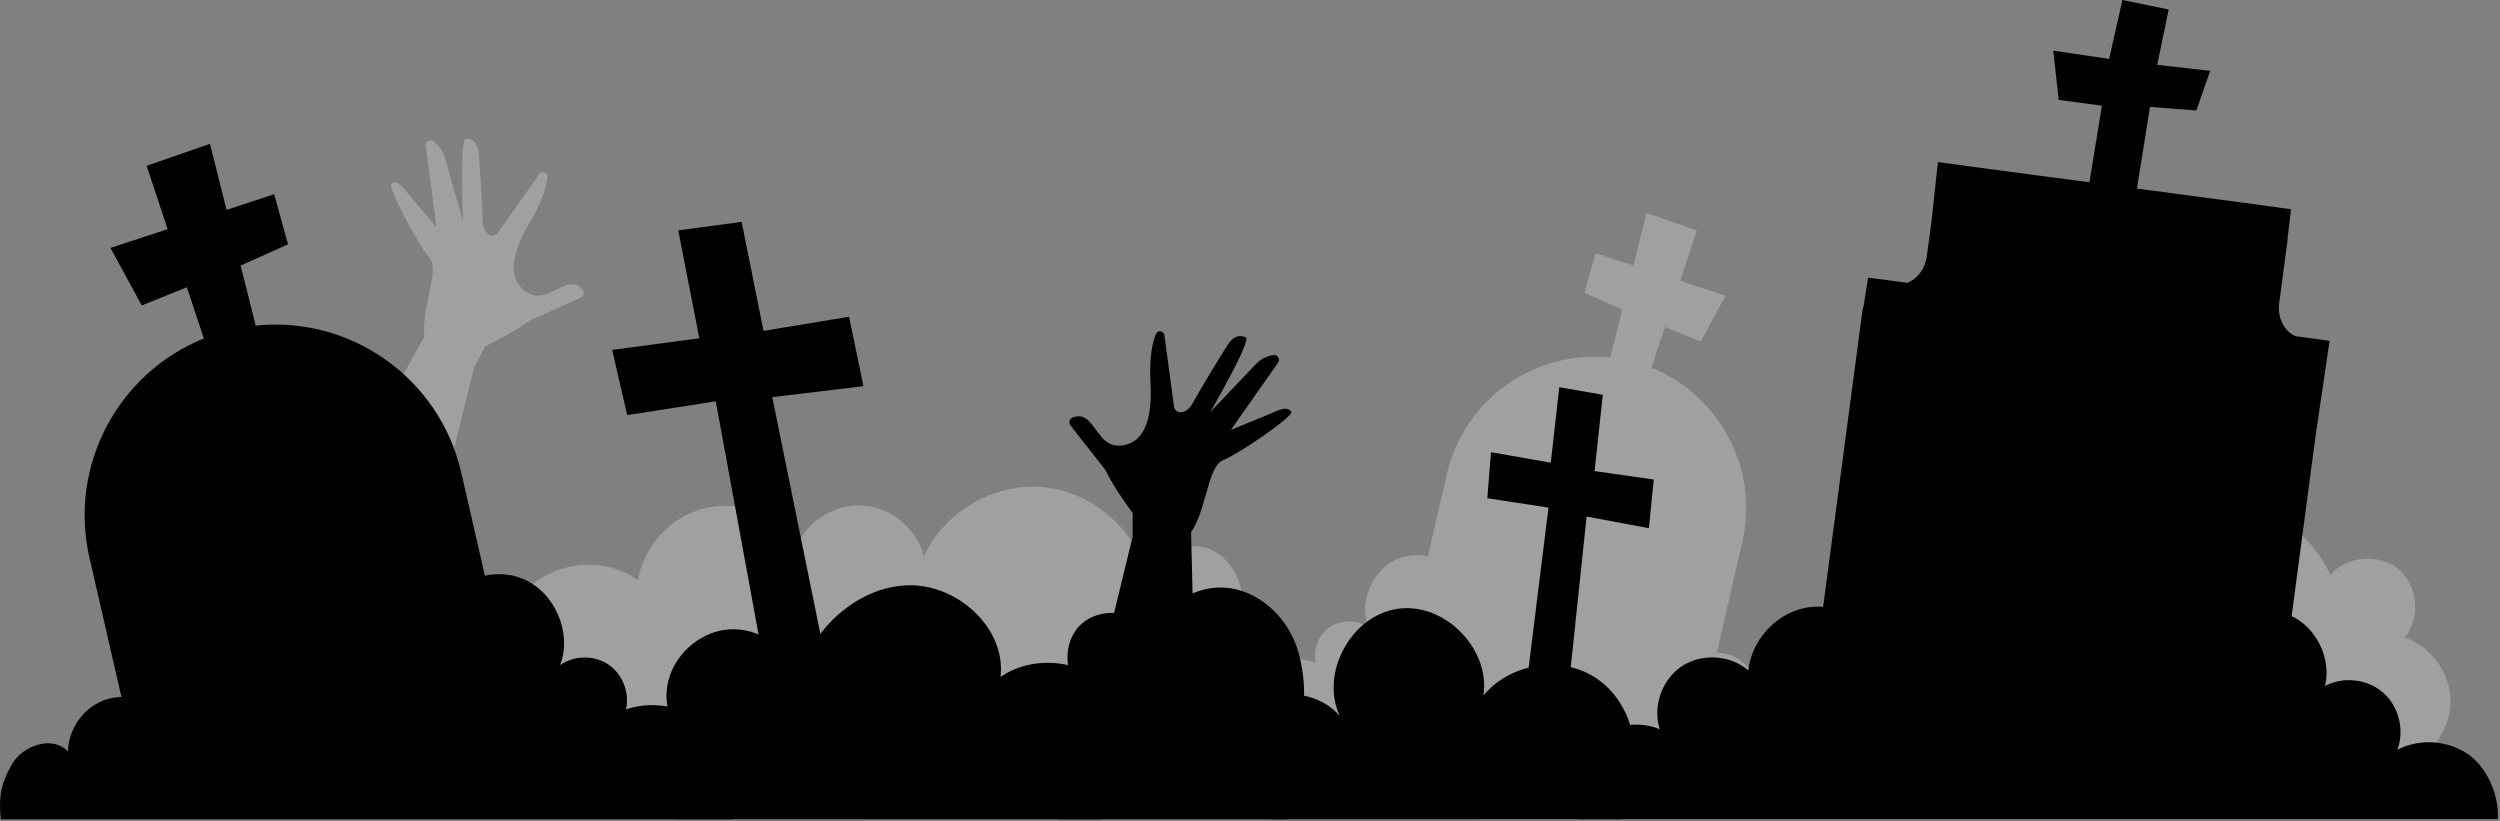
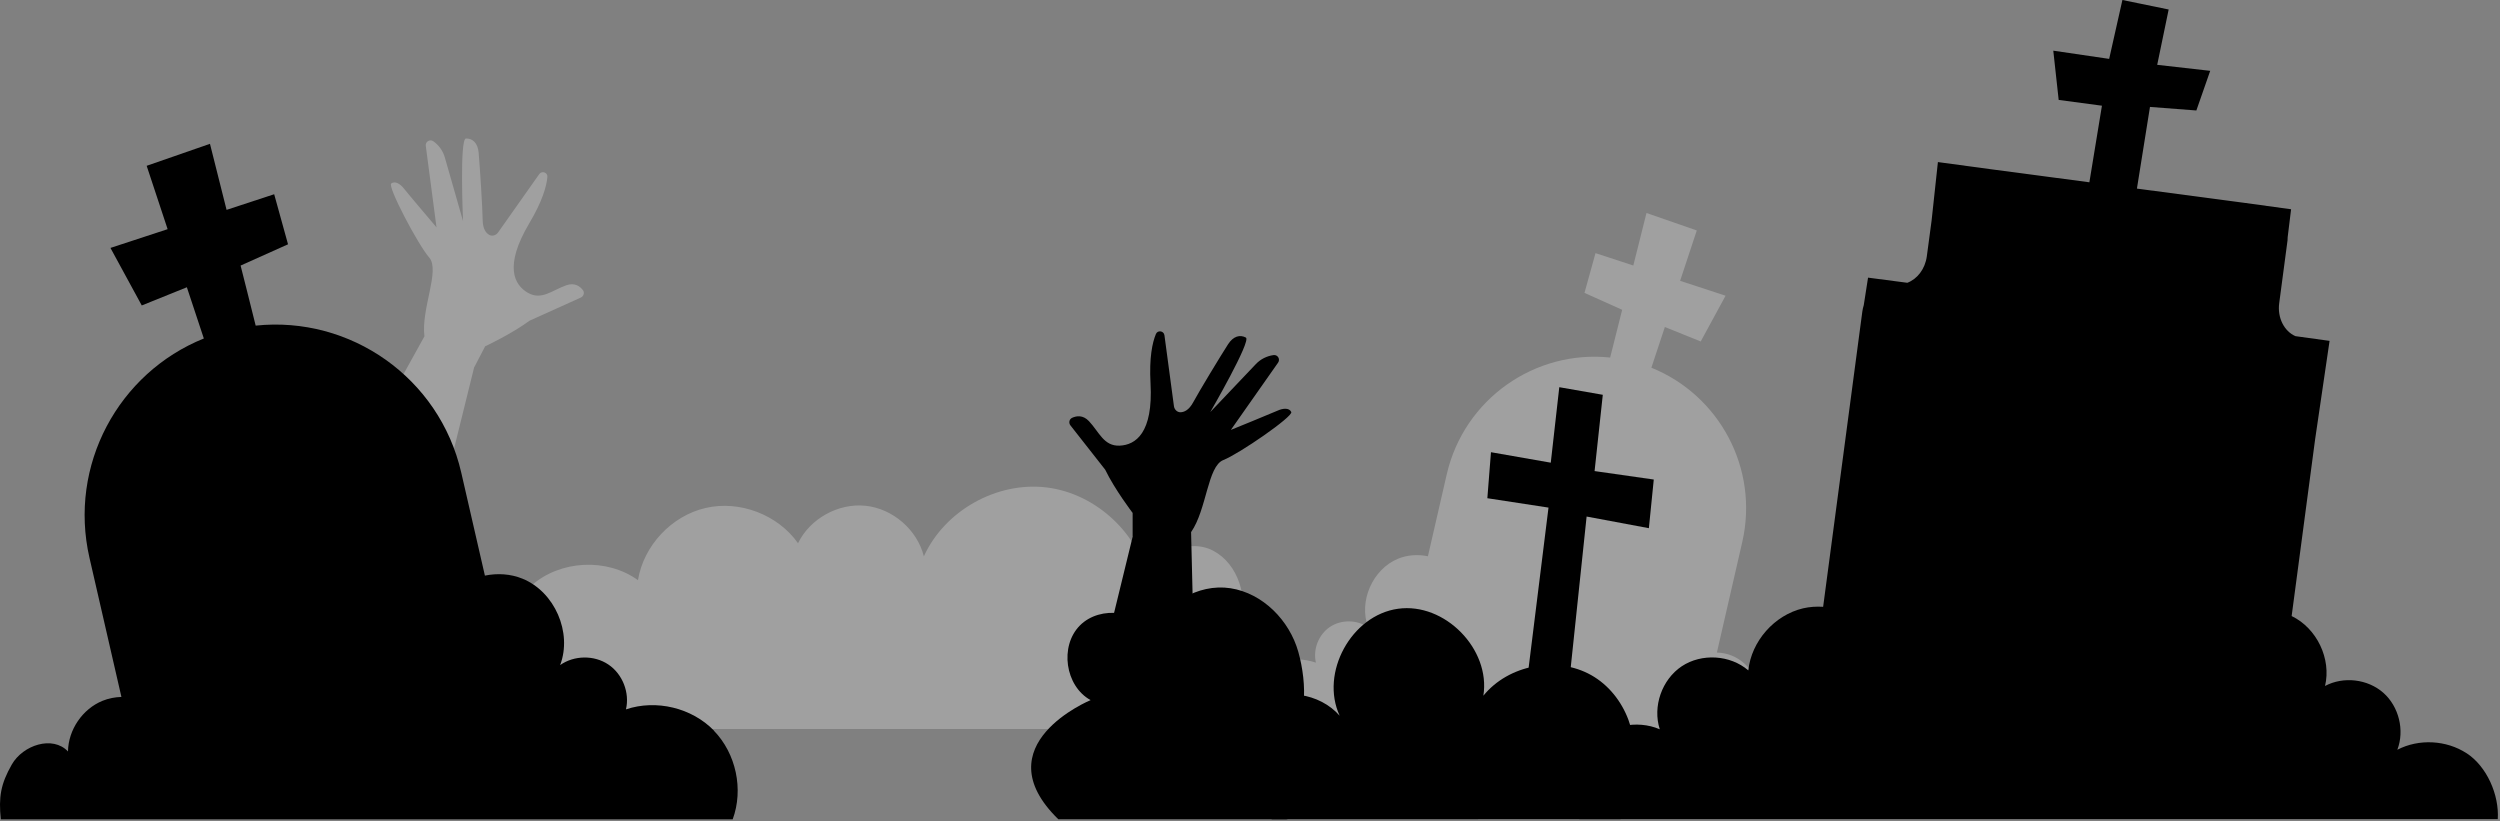
<svg xmlns="http://www.w3.org/2000/svg" width="408" height="134" viewBox="0 0 408 134" fill="none">
  <rect x="0" y="0" width="408" height="134" fill="#808080" stroke="none" />
  <g opacity="0.25">
-     <path d="M391.366 125.2C396.006 124.15 399.676 119.78 399.926 115.03C400.166 110.28 396.966 105.56 392.456 104.04C395.096 100.86 394.616 95.56 391.456 92.9C388.286 90.24 382.996 90.69 380.316 93.84C377.016 86.43 369.076 81.35 360.966 81.45C352.856 81.56 345.056 86.85 341.956 94.34C341.956 94.34 325.256 87.18 322.586 103.32C319.926 119.46 327.916 125.19 327.916 125.19H391.366V125.2Z" fill="white" />
-   </g>
+     </g>
  <g opacity="0.25">
    <path d="M192.626 118.95C196.266 115.96 201.326 106.7 202.516 102.15C203.706 97.6 202.156 92.07 197.986 89.87C193.826 87.67 187.546 90.57 187.536 95.28C186.046 87.22 178.936 80.54 170.806 79.55C162.676 78.56 154.166 83.33 150.776 90.79C149.686 86.45 145.696 83 141.256 82.54C136.816 82.08 132.196 84.63 130.236 88.65C126.946 83.99 120.716 81.61 115.156 82.9C109.596 84.18 105.036 89.04 104.116 94.68C99.026 91.01 91.406 91.4 86.716 95.57C82.026 99.74 75.896 114.64 89.926 118.97H192.636L192.626 118.95Z" fill="white" />
  </g>
  <path opacity="0.25" d="M77.416 59.9L79.176 56.52C79.176 56.52 83.516 54.49 86.416 52.34L94.776 48.57C95.256 48.36 95.446 47.75 95.126 47.34C94.646 46.72 93.796 46.08 92.436 46.55C90.116 47.36 88.376 49.07 86.146 47.78C83.916 46.49 82.216 43.45 86.396 36.41C88.536 32.81 89.196 30.39 89.336 28.88C89.406 28.14 88.436 27.81 88.006 28.41L81.276 37.95C80.946 38.41 80.316 38.61 79.826 38.32C79.316 38.02 78.806 37.38 78.776 35.97C78.736 33.75 78.336 27.46 78.116 24.92C77.976 23.32 77.126 22.58 76.046 22.6C74.976 22.62 75.566 36.07 75.566 36.07L72.596 25.69C72.286 24.62 71.626 23.69 70.716 23.05C70.156 22.66 69.396 23.12 69.486 23.8L71.236 37.1C71.236 37.1 66.526 31.55 65.936 30.79C65.346 30.03 64.476 29.46 63.846 29.95C63.216 30.44 68.226 39.95 70.046 42.03C71.866 44.12 68.696 50.42 69.266 54.89L58.036 75.18L71.836 82.39L77.396 59.89L77.416 59.9Z" fill="white" />
  <path opacity="0.25" d="M203.336 110.9C206.216 107.94 210.846 106.82 214.756 108.14C214.246 105.98 215.196 103.56 217.036 102.32C218.876 101.08 221.476 101.11 223.286 102.39C221.686 98.17 223.996 92.89 228.166 91.18C229.706 90.55 231.406 90.45 233.036 90.78L236.106 77.42C238.936 65.1 250.516 57.06 262.776 58.35C263.146 56.83 264.736 50.56 264.736 50.56L258.586 47.8L260.386 41.31L266.556 43.33L268.706 34.76L276.916 37.61L274.196 45.83L281.616 48.26L277.556 55.73L271.706 53.37L269.506 60.01C280.586 64.48 287.096 76.46 284.336 88.47L280.196 106.5C281.036 106.52 281.866 106.68 282.646 107C285.246 108.06 287.096 110.76 287.126 113.57C289.116 111.46 292.976 112.75 294.416 115.26C295.856 117.78 296.146 119.48 295.846 122.37H200.906C199.476 118.49 200.466 113.84 203.346 110.88L203.336 110.9Z" fill="white" />
  <path d="M116.526 119.24C112.906 115.51 107.086 114.11 102.156 115.77C102.796 113.06 101.606 110 99.286 108.45C96.976 106.89 93.696 106.93 91.416 108.54C93.426 103.23 90.526 96.58 85.266 94.44C83.326 93.65 81.186 93.52 79.136 93.94L75.276 77.13C71.716 61.63 57.156 51.52 41.726 53.14C41.266 51.23 39.266 43.34 39.266 43.34L47.006 39.87L44.746 31.7L36.976 34.25L34.266 23.47L23.936 27.06L27.356 37.4L18.026 40.46L23.136 49.85L30.496 46.88L33.266 55.24C19.326 60.86 11.136 75.93 14.606 91.05L19.816 113.74C18.766 113.77 17.716 113.97 16.736 114.37C13.466 115.7 11.146 119.1 11.096 122.64C8.596 119.98 3.736 121.6 1.926 124.77C0.116 127.94 -0.244 130.08 0.136 133.71H119.576C121.376 128.83 120.126 122.98 116.506 119.25L116.526 119.24Z" fill="black" />
  <path d="M402.546 122.93C399.236 120.77 394.756 120.54 391.246 122.36C392.456 119.19 391.506 115.31 388.956 113.06C386.406 110.81 382.446 110.35 379.446 111.95C380.506 107.52 378.096 102.51 373.996 100.54L377.826 71.71L380.186 55.63L374.616 54.86C372.796 54.07 371.646 51.88 371.966 49.48L373.326 39.23C373.346 39.06 373.346 38.89 373.346 38.72L373.906 34.15L369.806 33.59C369.806 33.59 369.726 33.56 369.676 33.56L366.096 33.08L348.746 30.78L350.876 17.45L358.446 18.03L360.706 11.56L352.056 10.58L353.926 1.55L346.376 0L344.216 9.61L335.096 8.27L335.976 16.31L343.036 17.25L340.986 29.75L324.846 27.61L316.266 26.45L315.236 36L314.456 41.84C314.176 43.91 312.886 45.55 311.276 46.15L304.866 45.31L304.166 49.8C304.066 50.13 303.986 50.47 303.936 50.82L303.536 53.82L297.536 99.03C296.436 98.96 295.336 99.03 294.256 99.28C289.586 100.38 285.826 104.64 285.326 109.41C282.376 106.87 277.706 106.58 274.456 108.74C271.216 110.9 269.676 115.31 270.876 119.02C267.116 117.4 262.386 118.42 259.626 121.43C256.856 124.44 255.836 130.07 257.766 133.68H407.636C407.886 129.73 405.856 125.08 402.546 122.92V122.93Z" fill="black" />
-   <path d="M115.496 123.82C110.676 119.73 108.126 116.75 108.906 111.92C109.686 107.1 114.046 103.09 118.916 102.72C123.786 102.35 128.706 105.64 130.216 110.28C132.806 102.55 139.736 95.95 147.876 95.53C156.016 95.11 164.236 102.39 163.286 110.48C169.226 106.36 178.346 107.94 182.556 113.81C186.766 119.68 185.506 129.42 179.696 133.71L110.416 133.69C110.416 133.69 104.336 125.52 115.486 123.81L115.496 123.82Z" fill="black" />
  <path d="M265.946 126.97C268.136 120.86 265.346 113.37 259.686 110.18C254.026 107 246.176 108.5 242.086 113.54C243.296 105.94 235.776 98.28 228.156 99.35C220.526 100.41 215.396 109.83 218.636 116.81C215.356 113.06 209.256 112.18 205.056 114.85C200.856 117.52 199.056 123.42 201.066 127.98C202.726 132.19 207.586 133.7 207.586 133.7L264.476 133.68L265.936 126.96L265.946 126.97Z" fill="black" />
  <path d="M177.986 114.26C173.826 111.97 172.896 105.45 176.236 102.08C179.586 98.71 186.106 99.6 188.426 103.74C189.706 98.55 195.536 95.18 200.816 96C206.096 96.82 210.436 101.24 211.886 106.39C213.336 111.54 213.516 118.66 209.466 121.81C217.886 127.42 210.076 133.7 210.076 133.7H172.716C160.266 121.56 177.986 114.26 177.986 114.26Z" fill="black" />
-   <path d="M135.426 111.05L126.036 64.81L140.916 63.02L138.566 51.69L124.606 54L121.036 36.21L110.686 37.59L114.126 55.21L99.906 57.1L102.356 67.74L116.816 65.5L125.646 113.63L135.426 111.05Z" fill="black" />
  <path d="M255.526 116.68L258.936 84.3L269.096 86.2L269.896 78.26L260.236 76.88L261.576 64.43L254.476 63.19L253.086 75.51L243.326 73.8L242.736 81.31L252.716 82.84L248.556 116.35L255.526 116.68Z" fill="black" />
  <path d="M184.846 87.52V83.71C184.846 83.71 181.936 79.9 180.366 76.65L174.706 69.44C174.376 69.04 174.486 68.41 174.966 68.19C175.676 67.86 176.736 67.69 177.716 68.73C179.396 70.52 180.146 72.84 182.726 72.73C185.306 72.62 188.216 70.71 187.766 62.54C187.536 58.36 188.066 55.9 188.646 54.51C188.926 53.83 189.936 53.98 190.036 54.71L191.586 66.28C191.656 66.84 192.126 67.31 192.696 67.28C193.286 67.25 194.036 66.92 194.716 65.68C195.776 63.73 199.046 58.33 200.416 56.19C201.286 54.84 202.376 54.58 203.326 55.09C204.266 55.6 197.516 67.25 197.516 67.25L204.956 59.42C205.726 58.61 206.746 58.1 207.846 57.95C208.526 57.86 208.976 58.62 208.586 59.18L200.876 70.16C200.876 70.16 207.616 67.42 208.496 67.02C209.366 66.62 210.406 66.52 210.736 67.24C211.066 67.97 202.226 74.07 199.646 75.08C197.066 76.09 196.956 83.14 194.386 86.84L194.946 110.03H179.376L184.866 87.52H184.846Z" fill="black" />
</svg>